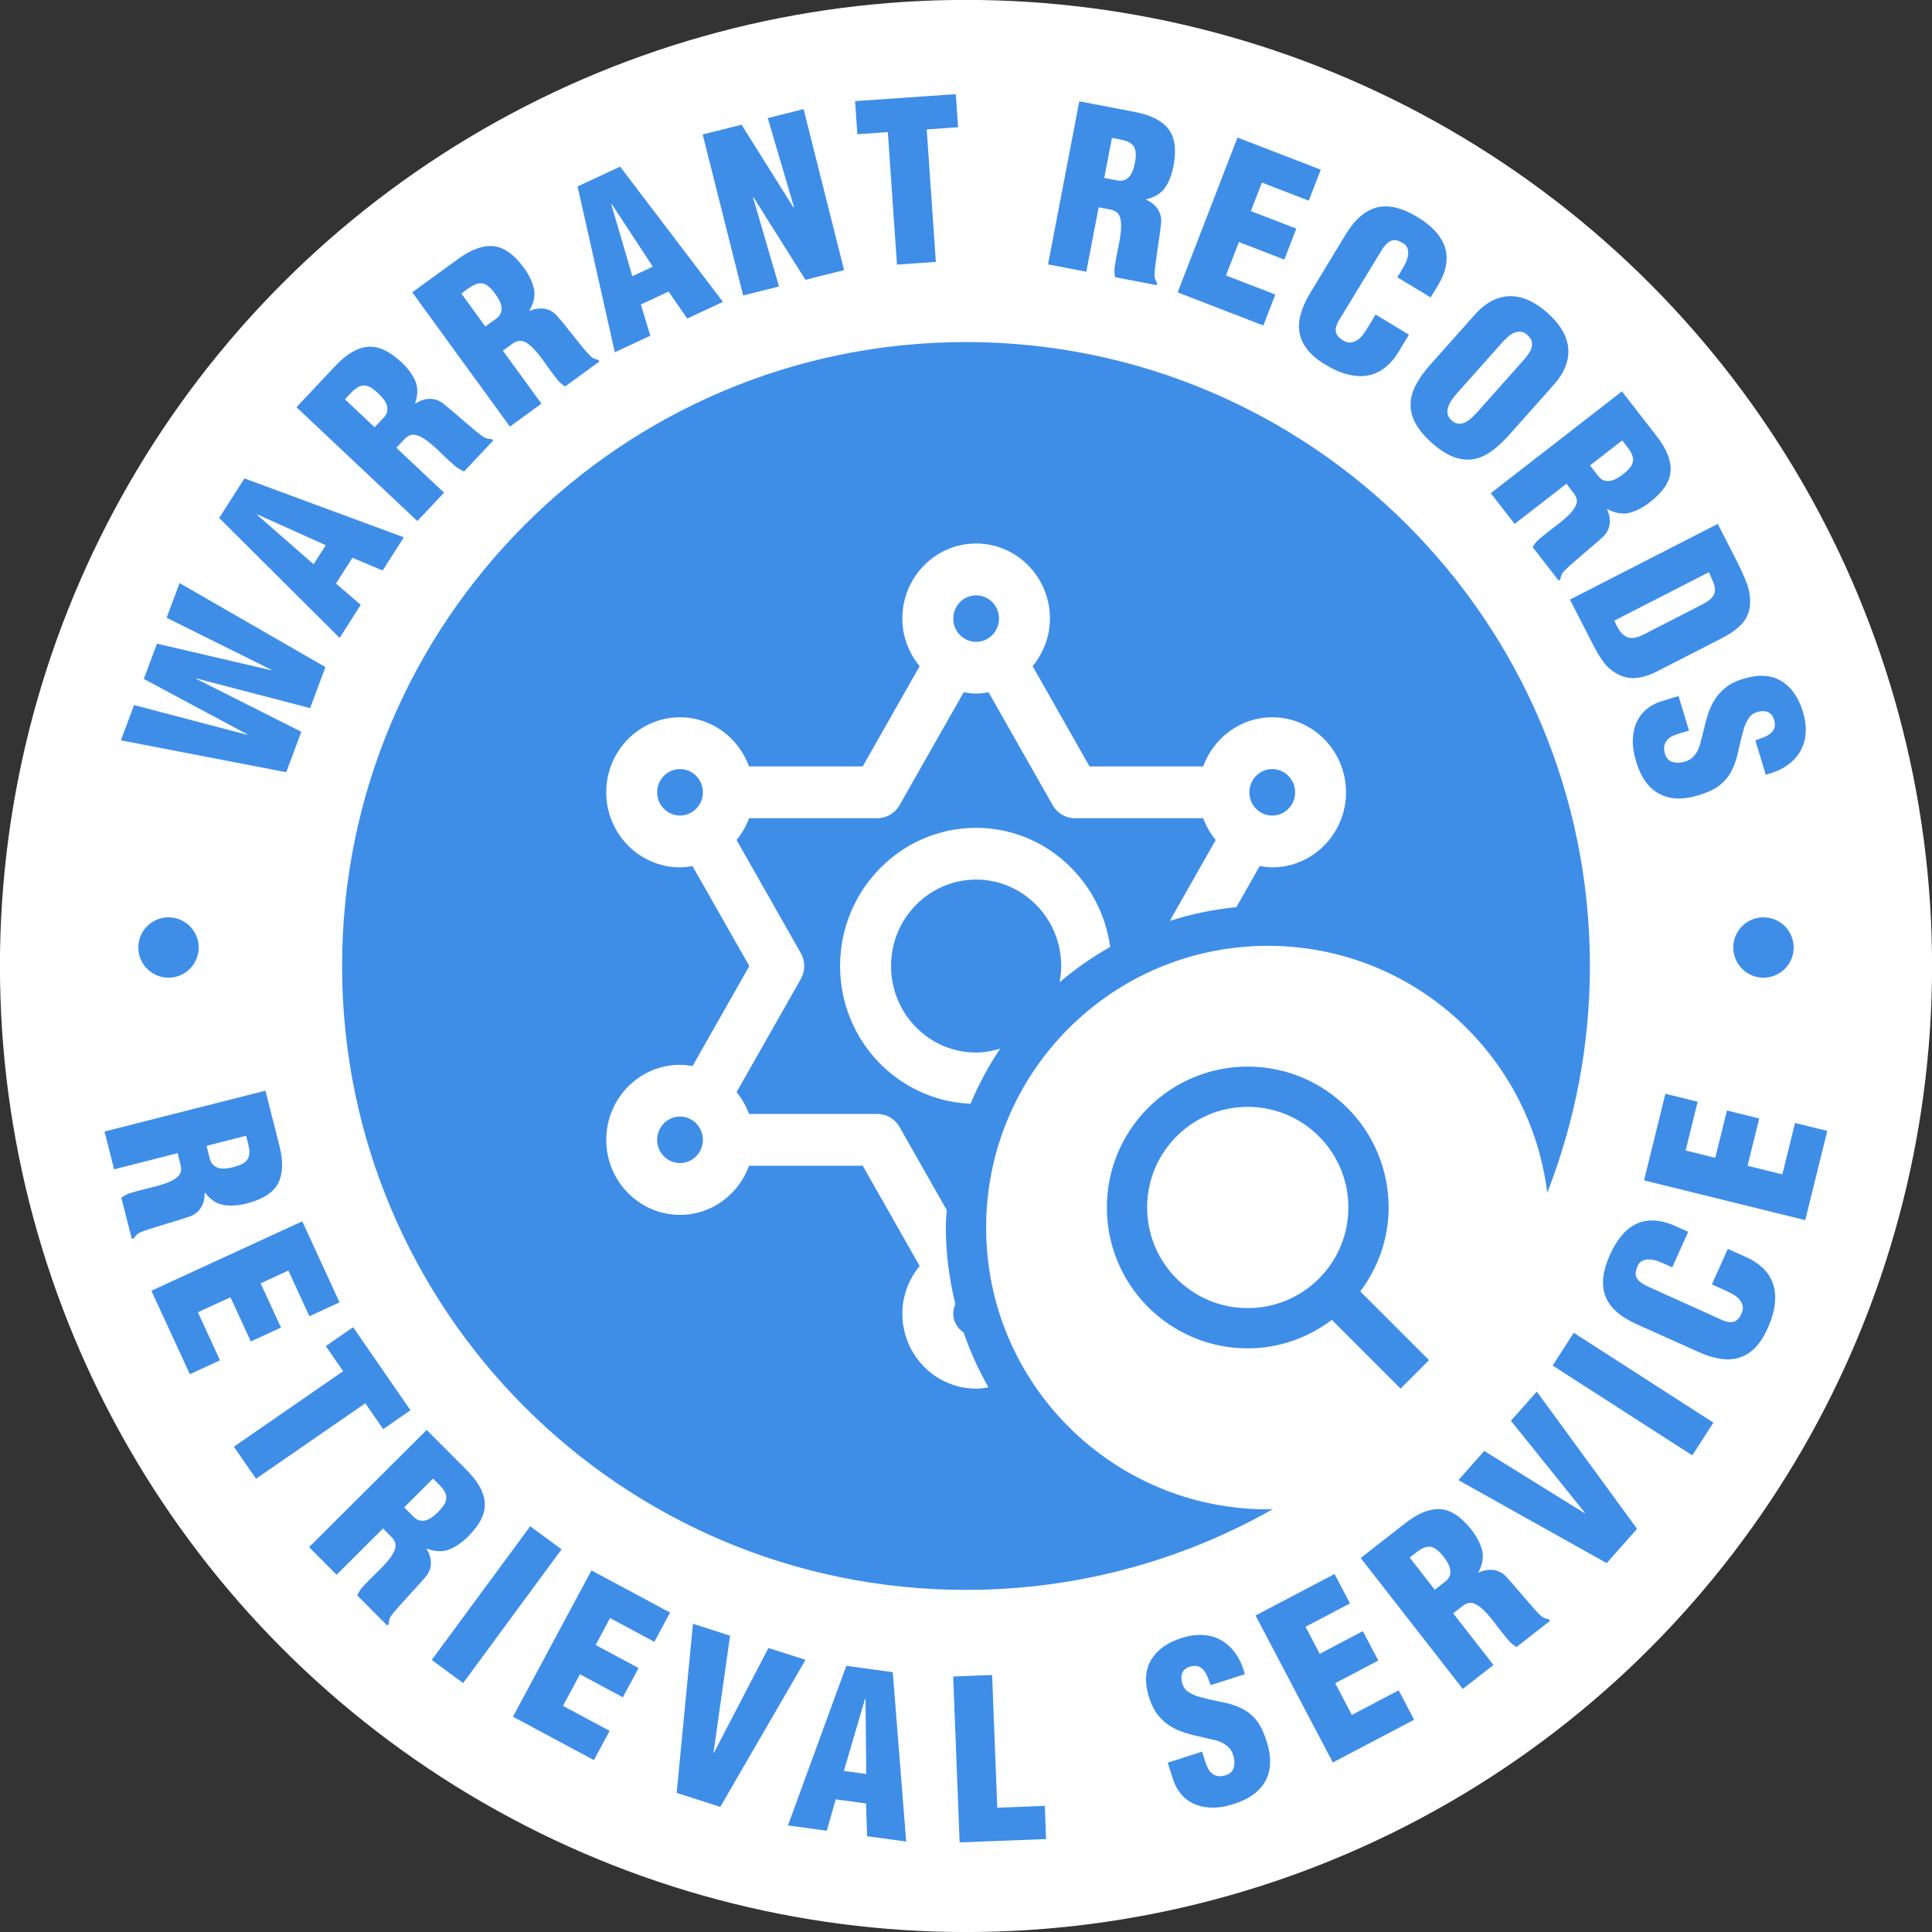
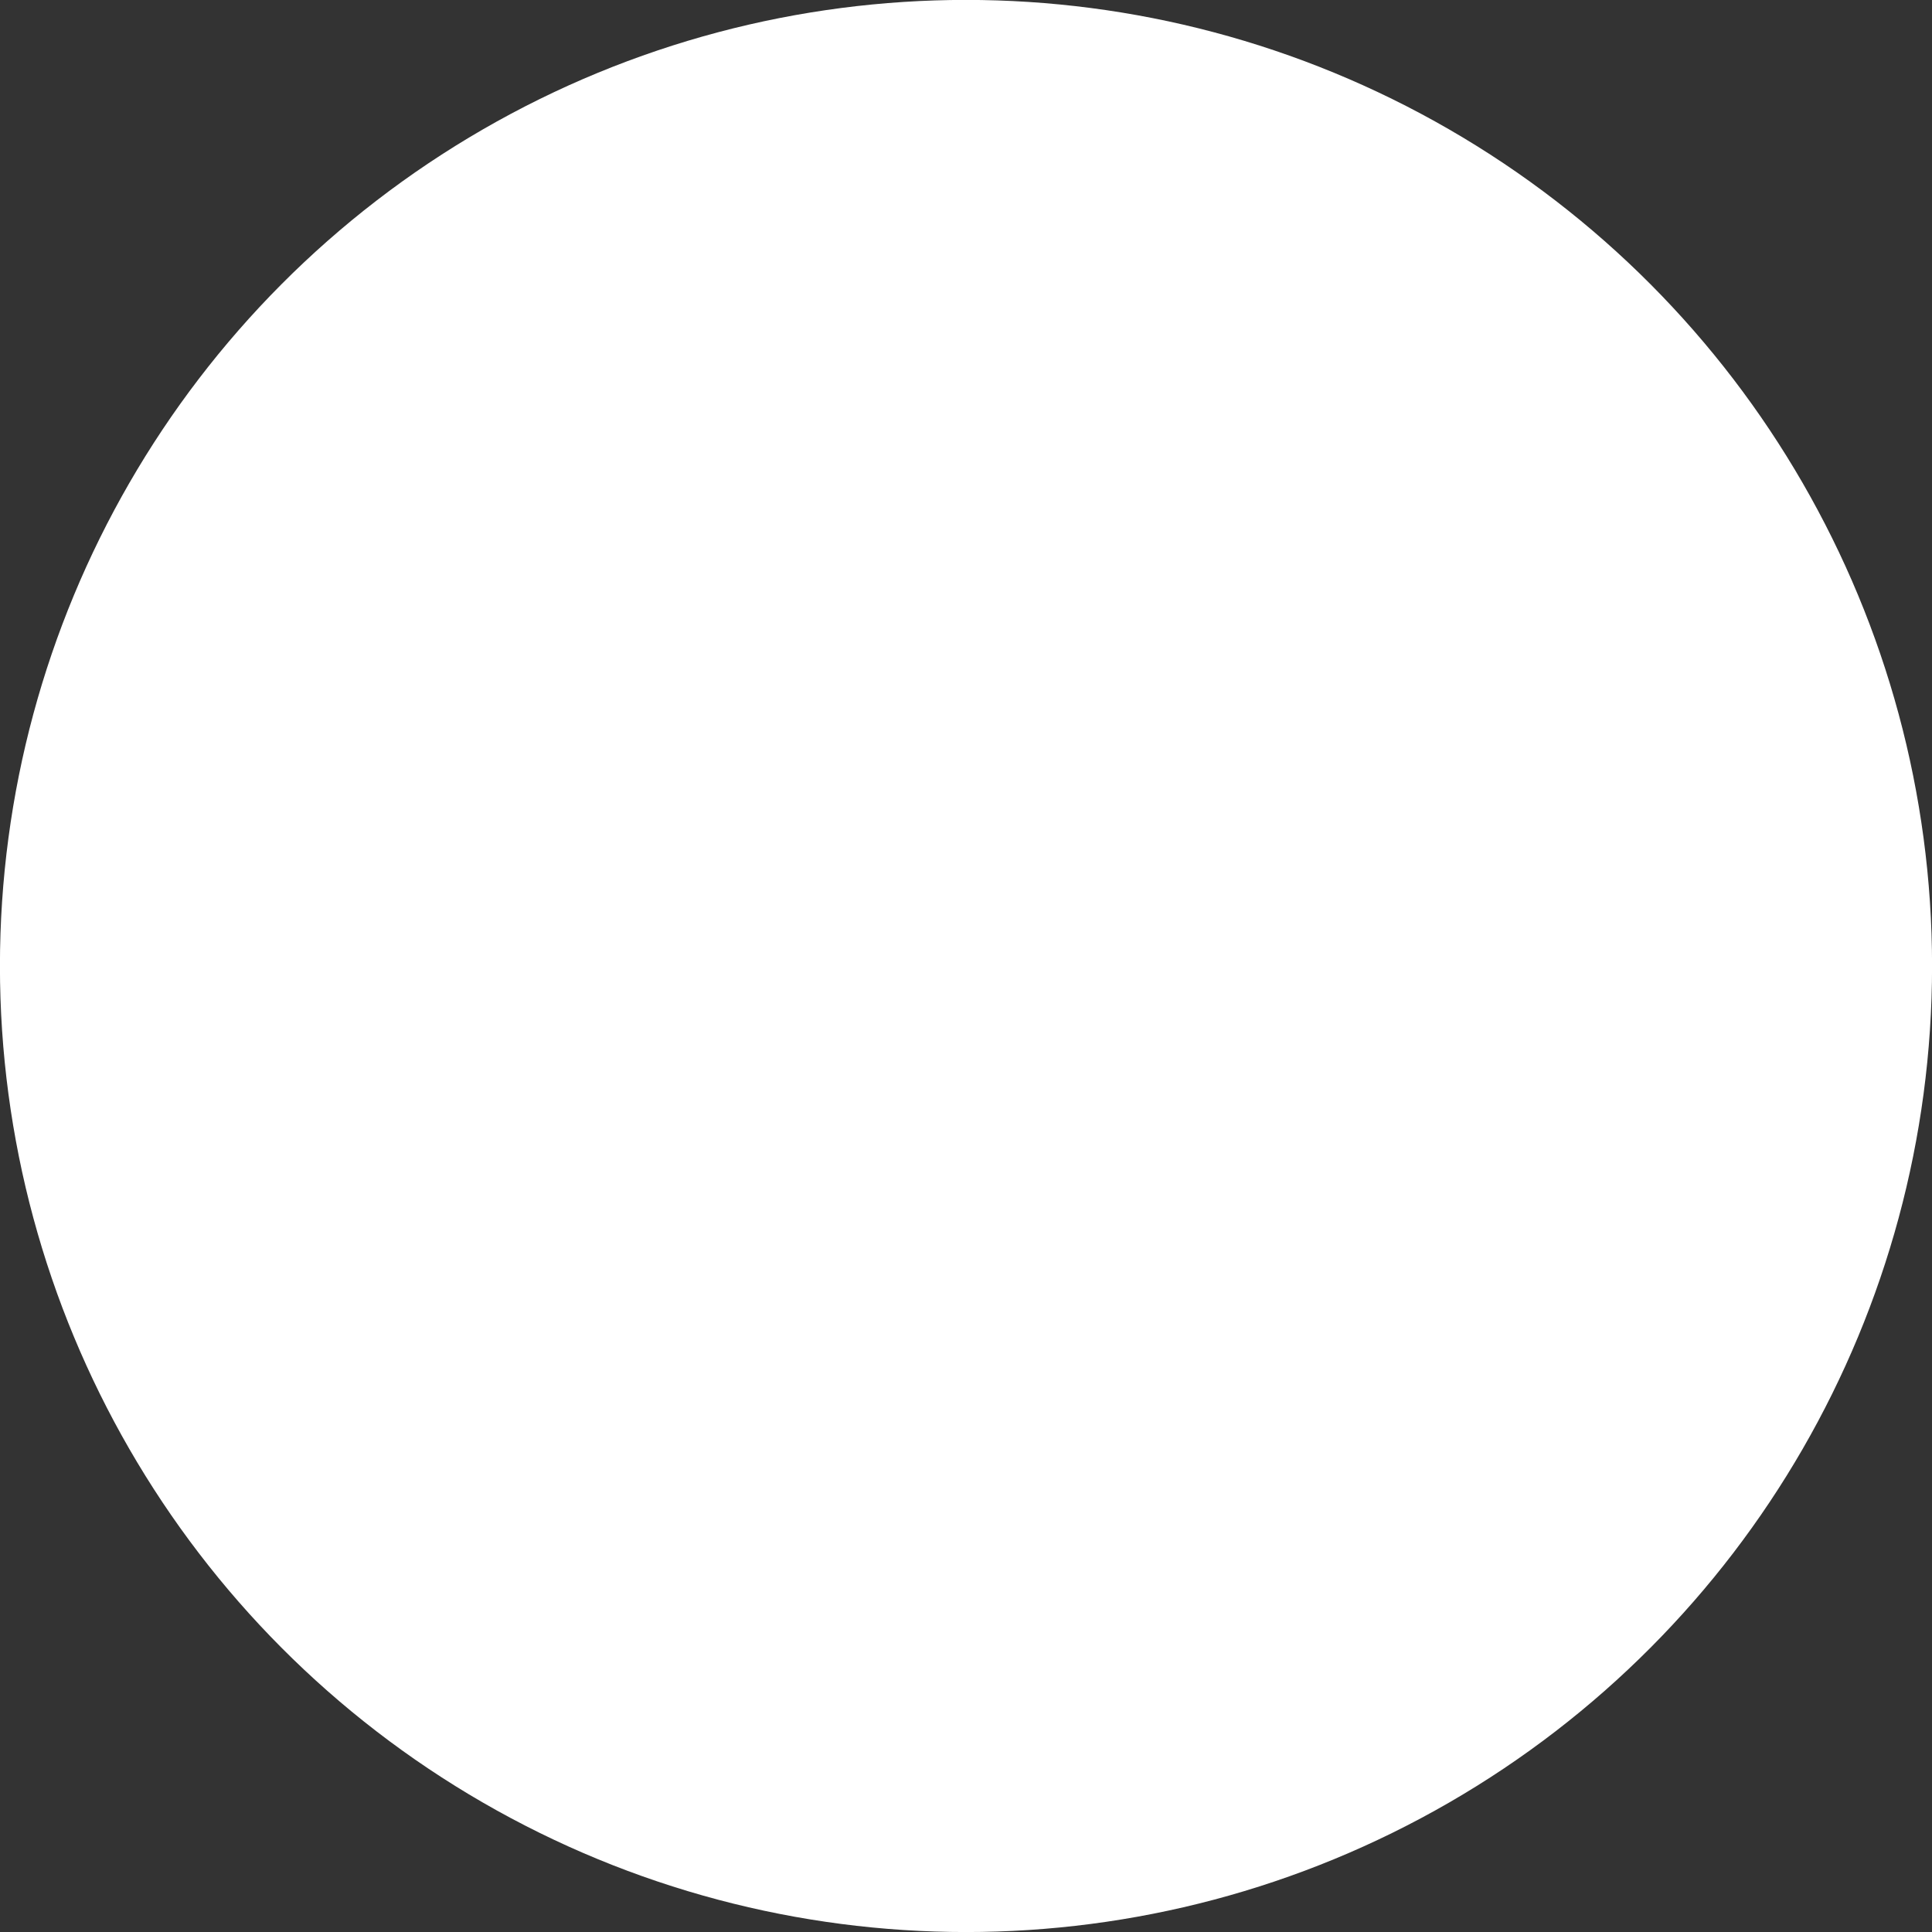
<svg xmlns="http://www.w3.org/2000/svg" version="1.1" x="0px" y="0px" width="96px" height="96px" viewBox="0 0 96 96" enable-background="new 0 0 96 96" xml:space="preserve">
  <rect x="0" y="0" width="96" height="96" fill="#333333" stroke="none" />
  <g id="Shape_194_copy_131_1_" enable-background="new    ">
    <g id="Shape_194_copy_131">
      <g>
        <circle fill-rule="evenodd" clip-rule="evenodd" fill="#FFFFFF" cx="48" cy="47.999" r="48.003" />
      </g>
    </g>
  </g>
  <g id="Shape_194_copy_132_1_" enable-background="new    ">
    <g id="Shape_194_copy_132">
      <g>
-         <path fill-rule="evenodd" clip-rule="evenodd" fill="#3E8EE8" d="M32.653,56.637c0,0.638,0.51,1.155,1.137,1.155     c0.626,0,1.137-0.518,1.137-1.155c0-0.637-0.511-1.156-1.137-1.156C33.163,55.48,32.653,56,32.653,56.637z M16.998,47.999     c0,17.122,13.88,31.002,31.002,31.002c5.546,0,10.749-1.463,15.252-4.015c-0.085,0.002-0.167,0.013-0.252,0.013     c-7.732,0-14-6.268-14-14s6.268-14.001,14-14.001c7.144,0,13.025,5.354,13.882,12.267c1.364-3.493,2.12-7.29,2.12-11.266     c0-17.122-13.881-31.002-31.002-31.002C30.877,16.997,16.998,30.877,16.998,47.999z M52.651,48.806     c0.049-0.261,0.08-0.527,0.08-0.803c0-2.368-1.897-4.297-4.229-4.297c-2.331,0-4.228,1.928-4.228,4.297     c0,2.37,1.896,4.298,4.228,4.298c0.419,0,0.815-0.081,1.196-0.196c-0.574,0.858-1.068,1.775-1.471,2.74     c-3.597-0.149-6.484-3.149-6.484-6.842c0-3.787,3.032-6.868,6.758-6.868c3.407,0,6.204,2.583,6.665,5.918     C54.271,47.558,53.43,48.145,52.651,48.806z M34.409,43.034c-0.202,0.035-0.406,0.063-0.619,0.063     c-2.022,0-3.667-1.673-3.667-3.728s1.646-3.728,3.667-3.728c1.575,0,2.911,1.021,3.428,2.441h5.65l2.828-4.979     c-0.529-0.646-0.86-1.465-0.86-2.369c0-2.057,1.645-3.728,3.667-3.728c2.022,0,3.668,1.672,3.668,3.728     c0,0.904-0.332,1.723-0.861,2.369l2.828,4.979h5.648c0.52-1.421,1.854-2.441,3.43-2.441c2.022,0,3.667,1.673,3.667,3.728     s-1.646,3.728-3.667,3.728c-0.212,0-0.418-0.028-0.621-0.063l-1.16,2.043c-1.143,0.111-2.25,0.344-3.31,0.683l2.284-4.021     c-0.264-0.321-0.477-0.683-0.623-1.083h-6.379c-0.452,0-0.87-0.245-1.097-0.643l-3.188-5.613     c-0.201,0.035-0.406,0.063-0.618,0.063c-0.213,0-0.417-0.028-0.62-0.063l-3.188,5.613c-0.226,0.397-0.644,0.643-1.096,0.643     h-6.38c-0.146,0.4-0.358,0.762-0.621,1.083l3.193,5.622c0.226,0.398,0.226,0.889,0,1.286l-3.193,5.621     c0.263,0.321,0.475,0.686,0.621,1.084h6.38c0.451,0,0.87,0.246,1.096,0.643l2.346,4.133c-0.016,0.291-0.044,0.578-0.044,0.872     c0,1.313,0.175,2.581,0.473,3.801c-0.065,0.146-0.105,0.304-0.105,0.473c0,0.399,0.213,0.734,0.519,0.942     c0.328,0.951,0.74,1.861,1.233,2.722c-0.2,0.035-0.403,0.063-0.614,0.063c-2.023,0-3.667-1.672-3.667-3.727     c0-0.904,0.331-1.723,0.86-2.369l-2.829-4.98h-5.649c-0.518,1.423-1.853,2.442-3.428,2.442c-2.022,0-3.667-1.672-3.667-3.728     s1.646-3.729,3.667-3.729c0.213,0,0.418,0.028,0.62,0.063l2.823-4.97L34.409,43.034z M44.116,6.564l0.454,6.585l1.932-0.134     l-0.454-6.584l1.559-0.107l-0.114-1.646l-5.004,0.346l0.113,1.646L44.116,6.564z M62,52.999c-3.866,0-7,3.134-7,7s3.134,7,7,7     c1.573,0,3.01-0.538,4.18-1.415l3.414,3.415l1.414-1.414l-3.416-3.415C68.465,63.002,69,61.568,69,59.999     C69,56.133,65.865,52.999,62,52.999z M62,64.999c-2.762,0-5-2.238-5-5s2.238-5,5-5s5,2.238,5,5S64.762,64.999,62,64.999z      M85.781,34.137c-0.221,0.17-0.408,0.37-0.561,0.601c-0.15,0.236-0.271,0.497-0.361,0.781c-0.09,0.284-0.172,0.594-0.246,0.931     c-0.041,0.143-0.078,0.286-0.111,0.431c-0.033,0.144-0.08,0.278-0.143,0.404c-0.061,0.126-0.142,0.238-0.242,0.338     c-0.1,0.1-0.234,0.175-0.402,0.226c-0.204,0.062-0.401,0.067-0.592,0.019c-0.191-0.05-0.32-0.184-0.387-0.401     c-0.044-0.146-0.059-0.275-0.041-0.384s0.057-0.203,0.121-0.283c0.063-0.081,0.143-0.147,0.238-0.199s0.199-0.095,0.313-0.128     l0.558-0.169l-0.52-1.717l-0.843,0.255c-0.26,0.079-0.494,0.2-0.705,0.363s-0.381,0.371-0.507,0.624s-0.198,0.549-0.214,0.887     c-0.017,0.339,0.039,0.718,0.166,1.14c0.233,0.771,0.613,1.301,1.141,1.585c0.527,0.285,1.172,0.313,1.938,0.081     c0.484-0.146,0.851-0.323,1.1-0.528c0.248-0.205,0.44-0.447,0.578-0.727s0.242-0.589,0.312-0.928s0.163-0.718,0.282-1.137     c0.07-0.221,0.16-0.406,0.268-0.558s0.285-0.249,0.532-0.293c0.182-0.032,0.337-0.009,0.464,0.071     c0.128,0.08,0.213,0.218,0.257,0.411c0.032,0.158,0.024,0.289-0.024,0.393c-0.05,0.103-0.125,0.189-0.227,0.258     c-0.102,0.069-0.217,0.127-0.345,0.174c-0.128,0.046-0.247,0.09-0.356,0.131l0.516,1.705c0.379-0.091,0.71-0.229,0.995-0.416     c0.284-0.186,0.511-0.411,0.68-0.677s0.271-0.57,0.304-0.913c0.034-0.344-0.01-0.716-0.131-1.116     c-0.219-0.723-0.578-1.234-1.078-1.535c-0.502-0.301-1.124-0.338-1.867-0.113C86.287,33.828,86.002,33.967,85.781,34.137z      M75.262,26.034l2.572-1.997l0.391,0.504c0.129,0.189,0.16,0.366,0.094,0.533c-0.064,0.167-0.189,0.341-0.375,0.521     c-0.185,0.181-0.408,0.368-0.67,0.563c-0.263,0.194-0.534,0.409-0.814,0.646c-0.061,0.056-0.114,0.114-0.164,0.176     c-0.049,0.062-0.098,0.129-0.143,0.201l1.295,1.669l0.087-0.067c0.007-0.099,0.044-0.206,0.111-0.323     c0.087-0.104,0.215-0.231,0.386-0.383c0.17-0.151,0.351-0.308,0.541-0.469c0.189-0.161,0.377-0.321,0.562-0.479     c0.185-0.156,0.339-0.293,0.464-0.407c0.217-0.188,0.344-0.406,0.38-0.658c0.037-0.251-0.005-0.502-0.124-0.753l0.018-0.013     c0.391,0.206,0.755,0.268,1.09,0.184c0.334-0.083,0.676-0.26,1.022-0.529c0.649-0.504,0.991-1.018,1.025-1.541     s-0.193-1.101-0.684-1.732l-1.733-2.232l-6.518,5.059L75.262,26.034z M80.605,21.886c0.15,0.181,0.273,0.343,0.371,0.485     c0.096,0.144,0.152,0.278,0.168,0.405c0.016,0.128-0.017,0.255-0.096,0.381c-0.078,0.126-0.213,0.263-0.404,0.411     c-0.098,0.076-0.202,0.146-0.313,0.208c-0.109,0.062-0.218,0.102-0.324,0.119c-0.107,0.019-0.211,0.009-0.314-0.027     c-0.102-0.036-0.196-0.11-0.281-0.22l-0.404-0.521L80.605,21.886z M33.79,38.214c-0.627,0-1.137,0.519-1.137,1.155     s0.51,1.155,1.137,1.155c0.626,0,1.137-0.519,1.137-1.155S34.416,38.214,33.79,38.214z M70.342,19.147     c-0.168,0.327-0.252,0.647-0.252,0.962c0,0.313,0.084,0.627,0.253,0.939c0.169,0.312,0.437,0.632,0.804,0.958     c0.367,0.327,0.715,0.555,1.041,0.684c0.327,0.129,0.645,0.174,0.955,0.136c0.309-0.039,0.615-0.162,0.917-0.369     s0.606-0.483,0.914-0.829l2.23-2.506c0.531-0.597,0.771-1.2,0.721-1.811c-0.052-0.609-0.395-1.197-1.03-1.763     c-0.635-0.566-1.263-0.843-1.883-0.83s-1.195,0.318-1.727,0.915l-2.23,2.506C70.747,18.485,70.51,18.821,70.342,19.147z      M71.965,20.202c0.043-0.119,0.104-0.235,0.186-0.35c0.082-0.113,0.162-0.215,0.24-0.302l2.252-2.531     c0.084-0.093,0.174-0.185,0.273-0.272c0.098-0.089,0.201-0.157,0.307-0.205c0.106-0.048,0.217-0.067,0.332-0.059     s0.229,0.064,0.345,0.167c0.12,0.107,0.192,0.218,0.214,0.33c0.021,0.113,0.014,0.225-0.023,0.333     c-0.038,0.108-0.097,0.216-0.176,0.321c-0.08,0.106-0.161,0.206-0.244,0.299l-2.252,2.531c-0.078,0.087-0.168,0.18-0.269,0.276     s-0.206,0.175-0.317,0.232c-0.111,0.059-0.227,0.086-0.346,0.083c-0.12-0.004-0.237-0.057-0.353-0.159     c-0.114-0.103-0.183-0.214-0.202-0.335C71.911,20.441,71.922,20.321,71.965,20.202z M87.42,45.596     c-0.82,0.113-1.393,0.871-1.279,1.691s0.871,1.394,1.691,1.28c0.82-0.114,1.394-0.871,1.28-1.692     C88.998,46.055,88.241,45.482,87.42,45.596z M38.71,14.234l-1.292-4.416l0.016-0.026l2.588,4.112l1.92-0.482l-2.012-8.001     l-1.781,0.448l1.305,4.424l-0.032,0.008l-2.575-4.104l-1.931,0.485l2.012,8.001L38.71,14.234z M64.631,15.609     c-0.091,0.327-0.109,0.638-0.055,0.931c0.053,0.294,0.183,0.572,0.389,0.834c0.206,0.261,0.5,0.508,0.883,0.739     c0.421,0.254,0.814,0.423,1.18,0.507c0.364,0.083,0.697,0.092,0.999,0.025c0.302-0.065,0.575-0.198,0.819-0.397     s0.458-0.449,0.641-0.751l0.523-0.866l-1.657-1.001l-0.388,0.64c-0.064,0.106-0.137,0.217-0.219,0.33     c-0.081,0.114-0.174,0.208-0.279,0.281c-0.104,0.074-0.217,0.119-0.338,0.136c-0.122,0.017-0.252-0.017-0.391-0.101     c-0.219-0.133-0.34-0.28-0.361-0.443s0.029-0.345,0.15-0.546l2.121-3.486c0.14-0.232,0.292-0.389,0.457-0.469     c0.164-0.081,0.373-0.04,0.627,0.121c0.156,0.095,0.236,0.249,0.241,0.462c0.005,0.212-0.085,0.469-0.267,0.771l-0.273,0.451     l1.657,1.002l0.358-0.593c0.217-0.358,0.352-0.698,0.405-1.021s0.032-0.625-0.063-0.905c-0.096-0.281-0.26-0.545-0.491-0.792     c-0.231-0.248-0.523-0.478-0.875-0.69c-0.759-0.459-1.43-0.615-2.011-0.47c-0.58,0.146-1.104,0.605-1.57,1.377l-1.754,2.899     C64.874,14.94,64.721,15.283,64.631,15.609z M63.217,40.525c0.627,0,1.137-0.519,1.137-1.155s-0.51-1.156-1.137-1.156     s-1.137,0.52-1.137,1.156S62.589,40.525,63.217,40.525z M63.371,14.635l-2.453-0.947l0.643-1.662l2.258,0.872l0.594-1.539     l-2.258-0.872l0.548-1.416l2.329,0.899l0.595-1.539L61.49,6.833l-2.973,7.695l4.258,1.646L63.371,14.635z M48.504,31.893     c0.627,0,1.137-0.52,1.137-1.156c0-0.638-0.51-1.155-1.137-1.155s-1.137,0.518-1.137,1.155S47.876,31.893,48.504,31.893z      M54.591,10.302l0.626,0.119c0.221,0.058,0.361,0.171,0.423,0.339c0.062,0.169,0.081,0.382,0.063,0.64     c-0.021,0.257-0.063,0.546-0.132,0.864c-0.069,0.319-0.131,0.66-0.186,1.023c-0.008,0.081-0.01,0.16-0.006,0.239     c0.003,0.079,0.012,0.161,0.025,0.246l2.074,0.397l0.021-0.108c-0.06-0.078-0.103-0.184-0.13-0.315     c-0.004-0.136,0.008-0.316,0.037-0.542c0.027-0.227,0.061-0.463,0.096-0.71c0.037-0.246,0.072-0.49,0.107-0.729     c0.034-0.24,0.061-0.444,0.078-0.612c0.039-0.284-0.011-0.532-0.148-0.745c-0.139-0.214-0.336-0.374-0.592-0.483l0.004-0.021     c0.432-0.104,0.744-0.298,0.941-0.581c0.195-0.283,0.335-0.642,0.418-1.073c0.154-0.807,0.072-1.418-0.248-1.834     s-0.872-0.699-1.657-0.85l-2.776-0.532l-1.553,8.103l1.902,0.364L54.591,10.302z M55.251,6.854     c0.231,0.037,0.431,0.077,0.599,0.121c0.167,0.043,0.299,0.107,0.395,0.192c0.096,0.086,0.155,0.202,0.18,0.349     c0.023,0.146,0.014,0.339-0.032,0.576c-0.023,0.122-0.056,0.243-0.098,0.362s-0.097,0.221-0.165,0.305s-0.152,0.146-0.254,0.186     c-0.102,0.041-0.22,0.048-0.357,0.021L54.87,8.843L55.251,6.854z M79.199,32.114c0.137,0.268,0.291,0.521,0.465,0.763     c0.172,0.24,0.393,0.438,0.66,0.589c0.283,0.168,0.588,0.242,0.912,0.225s0.674-0.119,1.049-0.303l3.261-1.67     c0.177-0.091,0.346-0.189,0.509-0.298s0.311-0.229,0.444-0.363c0.133-0.135,0.239-0.288,0.32-0.461     c0.08-0.173,0.128-0.366,0.142-0.579c0.02-0.364-0.044-0.729-0.189-1.096c-0.146-0.365-0.301-0.705-0.461-1.019l-0.957-1.87     l-7.344,3.762L79.199,32.114z M84.914,28.433c0.1,0.212,0.18,0.395,0.236,0.546c0.057,0.152,0.078,0.288,0.061,0.408     s-0.074,0.231-0.174,0.336s-0.256,0.212-0.472,0.322l-2.398,1.229c-0.245,0.134-0.46,0.241-0.644,0.323     c-0.186,0.082-0.353,0.117-0.504,0.104c-0.15-0.014-0.291-0.086-0.42-0.218c-0.129-0.131-0.258-0.346-0.385-0.643L84.914,28.433z      M25.489,85.302l4.023,2.157l0.78-1.453l-2.317-1.243l0.842-1.57l2.133,1.144l0.78-1.454l-2.132-1.144l0.717-1.338l2.201,1.181     l0.78-1.454l-3.907-2.096L25.489,85.302z M62.395,85.437c-0.211-0.245-0.455-0.434-0.737-0.566     c-0.281-0.133-0.593-0.231-0.933-0.296c-0.34-0.063-0.721-0.151-1.141-0.263c-0.223-0.067-0.41-0.153-0.563-0.258     c-0.154-0.105-0.254-0.281-0.303-0.527c-0.035-0.181-0.014-0.336,0.064-0.465c0.078-0.13,0.213-0.217,0.406-0.264     c0.158-0.035,0.289-0.029,0.393,0.018c0.104,0.048,0.191,0.122,0.262,0.223c0.071,0.101,0.131,0.214,0.18,0.341     c0.048,0.127,0.094,0.245,0.137,0.354l1.696-0.545c-0.098-0.377-0.242-0.706-0.433-0.987s-0.42-0.504-0.688-0.669     c-0.269-0.164-0.575-0.26-0.919-0.288s-0.715,0.021-1.113,0.149c-0.719,0.231-1.225,0.6-1.516,1.105     c-0.293,0.506-0.319,1.129-0.082,1.869c0.112,0.35,0.256,0.633,0.43,0.85c0.174,0.218,0.377,0.401,0.609,0.55     c0.24,0.146,0.502,0.263,0.787,0.348c0.286,0.086,0.598,0.162,0.936,0.231c0.144,0.038,0.287,0.073,0.432,0.104     s0.281,0.075,0.408,0.135s0.24,0.139,0.342,0.237c0.101,0.099,0.178,0.231,0.231,0.398c0.065,0.203,0.075,0.4,0.028,0.592     c-0.046,0.192-0.178,0.323-0.394,0.393c-0.147,0.047-0.274,0.063-0.384,0.048c-0.108-0.015-0.203-0.054-0.285-0.116     s-0.149-0.141-0.203-0.235c-0.053-0.095-0.098-0.197-0.134-0.31l-0.179-0.555l-1.707,0.549l0.27,0.838     c0.083,0.258,0.208,0.491,0.375,0.699s0.378,0.374,0.633,0.496s0.552,0.188,0.891,0.199c0.338,0.011,0.717-0.052,1.136-0.187     c0.769-0.246,1.29-0.636,1.565-1.167c0.276-0.531,0.293-1.178,0.048-1.938C62.785,86.044,62.604,85.681,62.395,85.437z      M67.174,85.215l-0.829-1.577l2.142-1.126l-0.768-1.461l-2.143,1.126l-0.705-1.344l2.209-1.161l-0.768-1.461l-3.924,2.063     l3.84,7.303l4.04-2.124l-0.768-1.461L67.174,85.215z M38.183,81.886l-2.708,5.208l-0.021-0.007l0.823-5.812l-1.844-0.591     l-0.81,8.403l2.168,0.695l4.235-7.307L38.183,81.886z M42.052,82.774l-2.899,7.932l1.929,0.263l0.445-1.561l1.504,0.205     l0.056,1.628l1.94,0.264l-0.666-8.416L42.052,82.774z M41.931,87.998l1.054-3.587l0.022,0.003l0.036,3.734L41.931,87.998z      M49.554,89.825l-0.256-6.595l-1.935,0.075l0.32,8.243l4.297-0.166l-0.063-1.649L49.554,89.825z M76.629,80.343     c-0.104-0.086-0.232-0.215-0.383-0.385c-0.152-0.17-0.309-0.351-0.471-0.54s-0.322-0.377-0.479-0.561     c-0.157-0.185-0.294-0.338-0.409-0.463c-0.188-0.216-0.406-0.343-0.658-0.379s-0.502,0.006-0.752,0.126l-0.014-0.017     c0.205-0.393,0.266-0.756,0.182-1.091c-0.084-0.334-0.262-0.675-0.531-1.021c-0.506-0.648-1.02-0.988-1.543-1.022     c-0.524-0.033-1.102,0.196-1.731,0.688l-2.229,1.738l5.073,6.506l1.526-1.19l-2.002-2.567l0.504-0.393     c0.188-0.128,0.365-0.16,0.532-0.095s0.341,0.189,0.522,0.374c0.181,0.185,0.368,0.408,0.563,0.67     c0.194,0.262,0.411,0.532,0.647,0.813c0.056,0.06,0.114,0.113,0.176,0.163c0.063,0.049,0.129,0.097,0.202,0.143l1.665-1.299     l-0.067-0.087C76.854,80.446,76.746,80.409,76.629,80.343z M72.033,78.305c-0.035,0.103-0.109,0.196-0.219,0.282l-0.521,0.406     l-1.245-1.597c0.182-0.149,0.343-0.273,0.485-0.371c0.143-0.097,0.278-0.153,0.405-0.169s0.254,0.016,0.38,0.094     c0.126,0.079,0.264,0.213,0.413,0.404c0.076,0.098,0.146,0.202,0.207,0.312c0.063,0.109,0.104,0.218,0.121,0.324     C72.078,78.098,72.07,78.202,72.033,78.305z M87.601,63.013c-0.228-0.218-0.502-0.399-0.823-0.544l-0.923-0.414l-0.792,1.767     l0.682,0.307c0.114,0.051,0.232,0.109,0.355,0.177c0.122,0.067,0.227,0.148,0.313,0.243s0.145,0.201,0.176,0.319     c0.031,0.119,0.014,0.252-0.052,0.399c-0.104,0.234-0.237,0.371-0.396,0.413c-0.159,0.041-0.345,0.014-0.56-0.083l-3.719-1.68     c-0.248-0.111-0.422-0.243-0.521-0.396c-0.101-0.153-0.086-0.365,0.044-0.637c0.075-0.168,0.218-0.267,0.429-0.297     c0.21-0.03,0.477,0.027,0.797,0.171l0.482,0.216l0.792-1.767l-0.632-0.283c-0.383-0.171-0.736-0.264-1.063-0.277     c-0.327-0.015-0.624,0.043-0.892,0.173c-0.267,0.129-0.509,0.324-0.727,0.584c-0.217,0.261-0.409,0.578-0.577,0.953     c-0.363,0.81-0.437,1.493-0.222,2.053c0.216,0.559,0.734,1.022,1.559,1.392l3.091,1.386c0.382,0.172,0.739,0.282,1.075,0.332     c0.335,0.05,0.646,0.03,0.931-0.06c0.285-0.089,0.545-0.251,0.779-0.488c0.234-0.236,0.443-0.559,0.626-0.967     c0.201-0.448,0.321-0.858,0.359-1.23c0.039-0.373,0.007-0.705-0.096-0.996S87.828,63.231,87.601,63.013z M89.194,55.8     l-0.63,2.552l-1.729-0.426l0.579-2.35l-1.602-0.396l-0.58,2.35l-1.474-0.363l0.598-2.424l-1.603-0.396l-1.061,4.305l8.01,1.975     l1.094-4.433L89.194,55.8z M75.078,70.598l3.678,4.575l-0.015,0.017l-4.989-3.093l-1.283,1.45l7.367,4.124l1.509-1.706     l-4.983-6.817L75.078,70.598z M77.152,67.854l6.938,4.463l1.048-1.628l-6.939-4.464L77.152,67.854z M32.315,16.683l-0.469-1.553     l1.375-0.642l0.928,1.34l1.775-0.827l-5.11-6.721l-2.114,0.985l1.85,8.239L32.315,16.683z M30.39,10.129l2.049,3.122     l-1.017,0.475l-1.052-3.588L30.39,10.129z M6.888,46.875c-0.114,0.821,0.459,1.578,1.28,1.692c0.821,0.113,1.578-0.46,1.691-1.28     s-0.459-1.578-1.28-1.691C7.759,45.482,7.001,46.055,6.888,46.875z M14.972,36.361l-5.218-2.628l0.007-0.021l5.649,1.474     l0.761-2.04l-7.249-4.173l-0.642,1.722l5.209,2.589l-0.008,0.021L7.8,31.983l-0.654,1.752l5.138,2.751l0.013,0.028l-5.635-1.48     l-0.654,1.752l8.214,1.585L14.972,36.361z M17.925,30.054l-1.23-1.059l0.816-1.28l1.502,0.633l1.053-1.651l-7.92-2.925     l-1.254,1.966l5.985,5.958L17.925,30.054z M15.583,28.038l-2.814-2.461l0.012-0.019l3.406,1.533L15.583,28.038z M22.065,24.482     l-2.37-2.232l0.438-0.464c0.167-0.155,0.337-0.214,0.513-0.175c0.175,0.038,0.366,0.136,0.573,0.29s0.427,0.347,0.659,0.575     c0.232,0.229,0.487,0.465,0.764,0.705c0.063,0.05,0.13,0.095,0.198,0.134c0.069,0.04,0.143,0.076,0.221,0.11l1.448-1.537     l-0.08-0.075c-0.098,0.008-0.21-0.012-0.336-0.061c-0.116-0.068-0.262-0.176-0.438-0.321c-0.175-0.145-0.358-0.299-0.547-0.462     s-0.375-0.323-0.559-0.481s-0.342-0.289-0.475-0.395c-0.218-0.186-0.455-0.277-0.708-0.274c-0.254,0.002-0.496,0.082-0.725,0.239     l-0.016-0.015c0.143-0.42,0.147-0.788,0.014-1.105c-0.134-0.317-0.361-0.628-0.682-0.93c-0.598-0.563-1.158-0.821-1.681-0.774     c-0.522,0.047-1.058,0.361-1.606,0.942l-1.938,2.058l6.005,5.657L22.065,24.482z M19.067,20.751l-0.453,0.48l-1.473-1.388     c0.155-0.176,0.296-0.322,0.422-0.44c0.126-0.118,0.251-0.194,0.375-0.229c0.124-0.034,0.253-0.022,0.39,0.035     c0.137,0.059,0.293,0.171,0.469,0.337c0.091,0.085,0.175,0.178,0.253,0.276s0.134,0.199,0.168,0.302     c0.034,0.104,0.041,0.208,0.021,0.314C19.221,20.546,19.163,20.65,19.067,20.751z M26.904,20.058l-1.915-2.633l0.516-0.375     c0.192-0.122,0.371-0.147,0.536-0.077c0.165,0.07,0.334,0.201,0.509,0.392c0.174,0.19,0.354,0.42,0.541,0.688     c0.186,0.269,0.393,0.547,0.62,0.835c0.054,0.061,0.11,0.117,0.17,0.168c0.06,0.052,0.126,0.102,0.197,0.149l1.708-1.242     l-0.065-0.089c-0.098-0.01-0.205-0.051-0.319-0.121c-0.102-0.09-0.225-0.222-0.37-0.397c-0.146-0.175-0.296-0.36-0.452-0.556     c-0.156-0.195-0.309-0.387-0.46-0.576c-0.151-0.189-0.283-0.348-0.394-0.476c-0.18-0.223-0.395-0.356-0.646-0.401     c-0.25-0.045-0.502-0.011-0.756,0.101l-0.013-0.018c0.218-0.386,0.292-0.747,0.219-1.084s-0.239-0.683-0.498-1.039     c-0.483-0.664-0.985-1.021-1.507-1.073c-0.522-0.051-1.107,0.159-1.753,0.629l-2.287,1.662l4.852,6.673L26.904,20.058z      M24.879,15.561c-0.04,0.102-0.116,0.193-0.229,0.274l-0.534,0.389l-1.19-1.638c0.186-0.144,0.351-0.262,0.497-0.354     c0.146-0.092,0.283-0.144,0.41-0.155c0.128-0.012,0.253,0.024,0.377,0.106c0.124,0.083,0.256,0.222,0.399,0.418     c0.073,0.101,0.139,0.207,0.197,0.318c0.059,0.111,0.095,0.222,0.11,0.328C24.931,15.354,24.918,15.459,24.879,15.561z      M8.781,60.654c0.232-0.07,0.428-0.133,0.587-0.188c0.274-0.085,0.478-0.235,0.612-0.451c0.134-0.216,0.196-0.462,0.187-0.739     l0.021-0.006c0.277,0.346,0.585,0.548,0.926,0.605c0.34,0.057,0.723,0.031,1.149-0.076c0.796-0.203,1.314-0.537,1.556-1.003     c0.241-0.466,0.263-1.086,0.066-1.861l-0.696-2.739l-7.996,2.03l0.477,1.877l3.156-0.802l0.157,0.618     c0.042,0.224,0,0.399-0.127,0.526c-0.126,0.127-0.311,0.235-0.552,0.327s-0.521,0.174-0.839,0.247     c-0.318,0.073-0.653,0.162-1.005,0.267c-0.077,0.027-0.149,0.059-0.22,0.096s-0.141,0.079-0.211,0.128l0.52,2.047l0.107-0.027     c0.046-0.087,0.123-0.171,0.231-0.252c0.121-0.061,0.29-0.126,0.506-0.196c0.216-0.07,0.444-0.142,0.684-0.213     C8.314,60.796,8.549,60.725,8.781,60.654z M12.227,56.437c0.065,0.226,0.113,0.424,0.145,0.594     c0.032,0.169,0.029,0.315-0.008,0.438c-0.037,0.123-0.117,0.227-0.239,0.311c-0.123,0.084-0.301,0.156-0.536,0.216     c-0.121,0.03-0.244,0.052-0.369,0.065c-0.125,0.013-0.241,0.006-0.346-0.021s-0.197-0.077-0.276-0.151     c-0.08-0.074-0.137-0.179-0.171-0.313l-0.162-0.64L12.227,56.437z M26.345,75.838l-4.891,6.644l1.559,1.148l4.891-6.644     L26.345,75.838z M19.04,71.013l1.357-0.938l-2.852-4.127l-1.357,0.938l0.863,1.248l-5.43,3.752l1.101,1.593l5.43-3.752     L19.04,71.013z M21.208,76.948c0.415,0.156,0.783,0.172,1.104,0.048c0.321-0.124,0.638-0.341,0.95-0.651     c0.582-0.58,0.857-1.132,0.827-1.655c-0.031-0.524-0.328-1.069-0.892-1.635l-1.996-2.002l-5.842,5.824l1.367,1.371l2.306-2.299     l0.45,0.452c0.15,0.171,0.203,0.344,0.159,0.518c-0.044,0.173-0.147,0.361-0.308,0.563c-0.161,0.201-0.36,0.415-0.596,0.641     c-0.236,0.225-0.479,0.473-0.729,0.741c-0.052,0.063-0.099,0.127-0.14,0.194c-0.042,0.067-0.081,0.14-0.117,0.218l1.491,1.496     l0.078-0.078c-0.005-0.099,0.019-0.21,0.071-0.334c0.073-0.114,0.184-0.257,0.335-0.428c0.15-0.171,0.311-0.348,0.479-0.532     c0.169-0.184,0.335-0.365,0.499-0.544c0.164-0.178,0.3-0.332,0.409-0.462c0.192-0.212,0.291-0.445,0.297-0.699     c0.005-0.254-0.067-0.498-0.217-0.731L21.208,76.948z M20.856,75.552c-0.106-0.023-0.208-0.085-0.307-0.184L20.083,74.9     l1.434-1.429c0.17,0.161,0.313,0.307,0.427,0.437c0.114,0.13,0.186,0.257,0.217,0.381c0.031,0.125,0.015,0.255-0.047,0.39     c-0.063,0.134-0.18,0.287-0.351,0.458c-0.088,0.088-0.183,0.169-0.284,0.244s-0.204,0.128-0.307,0.159     C21.068,75.571,20.963,75.575,20.856,75.552z M12.463,66.657l1.499-0.69l-1.012-2.198l1.379-0.635l1.044,2.269l1.499-0.69     l-1.854-4.026l-7.494,3.45l1.909,4.146l1.499-0.69l-1.099-2.388l1.619-0.745L12.463,66.657z" />
-       </g>
+         </g>
    </g>
  </g>
</svg>